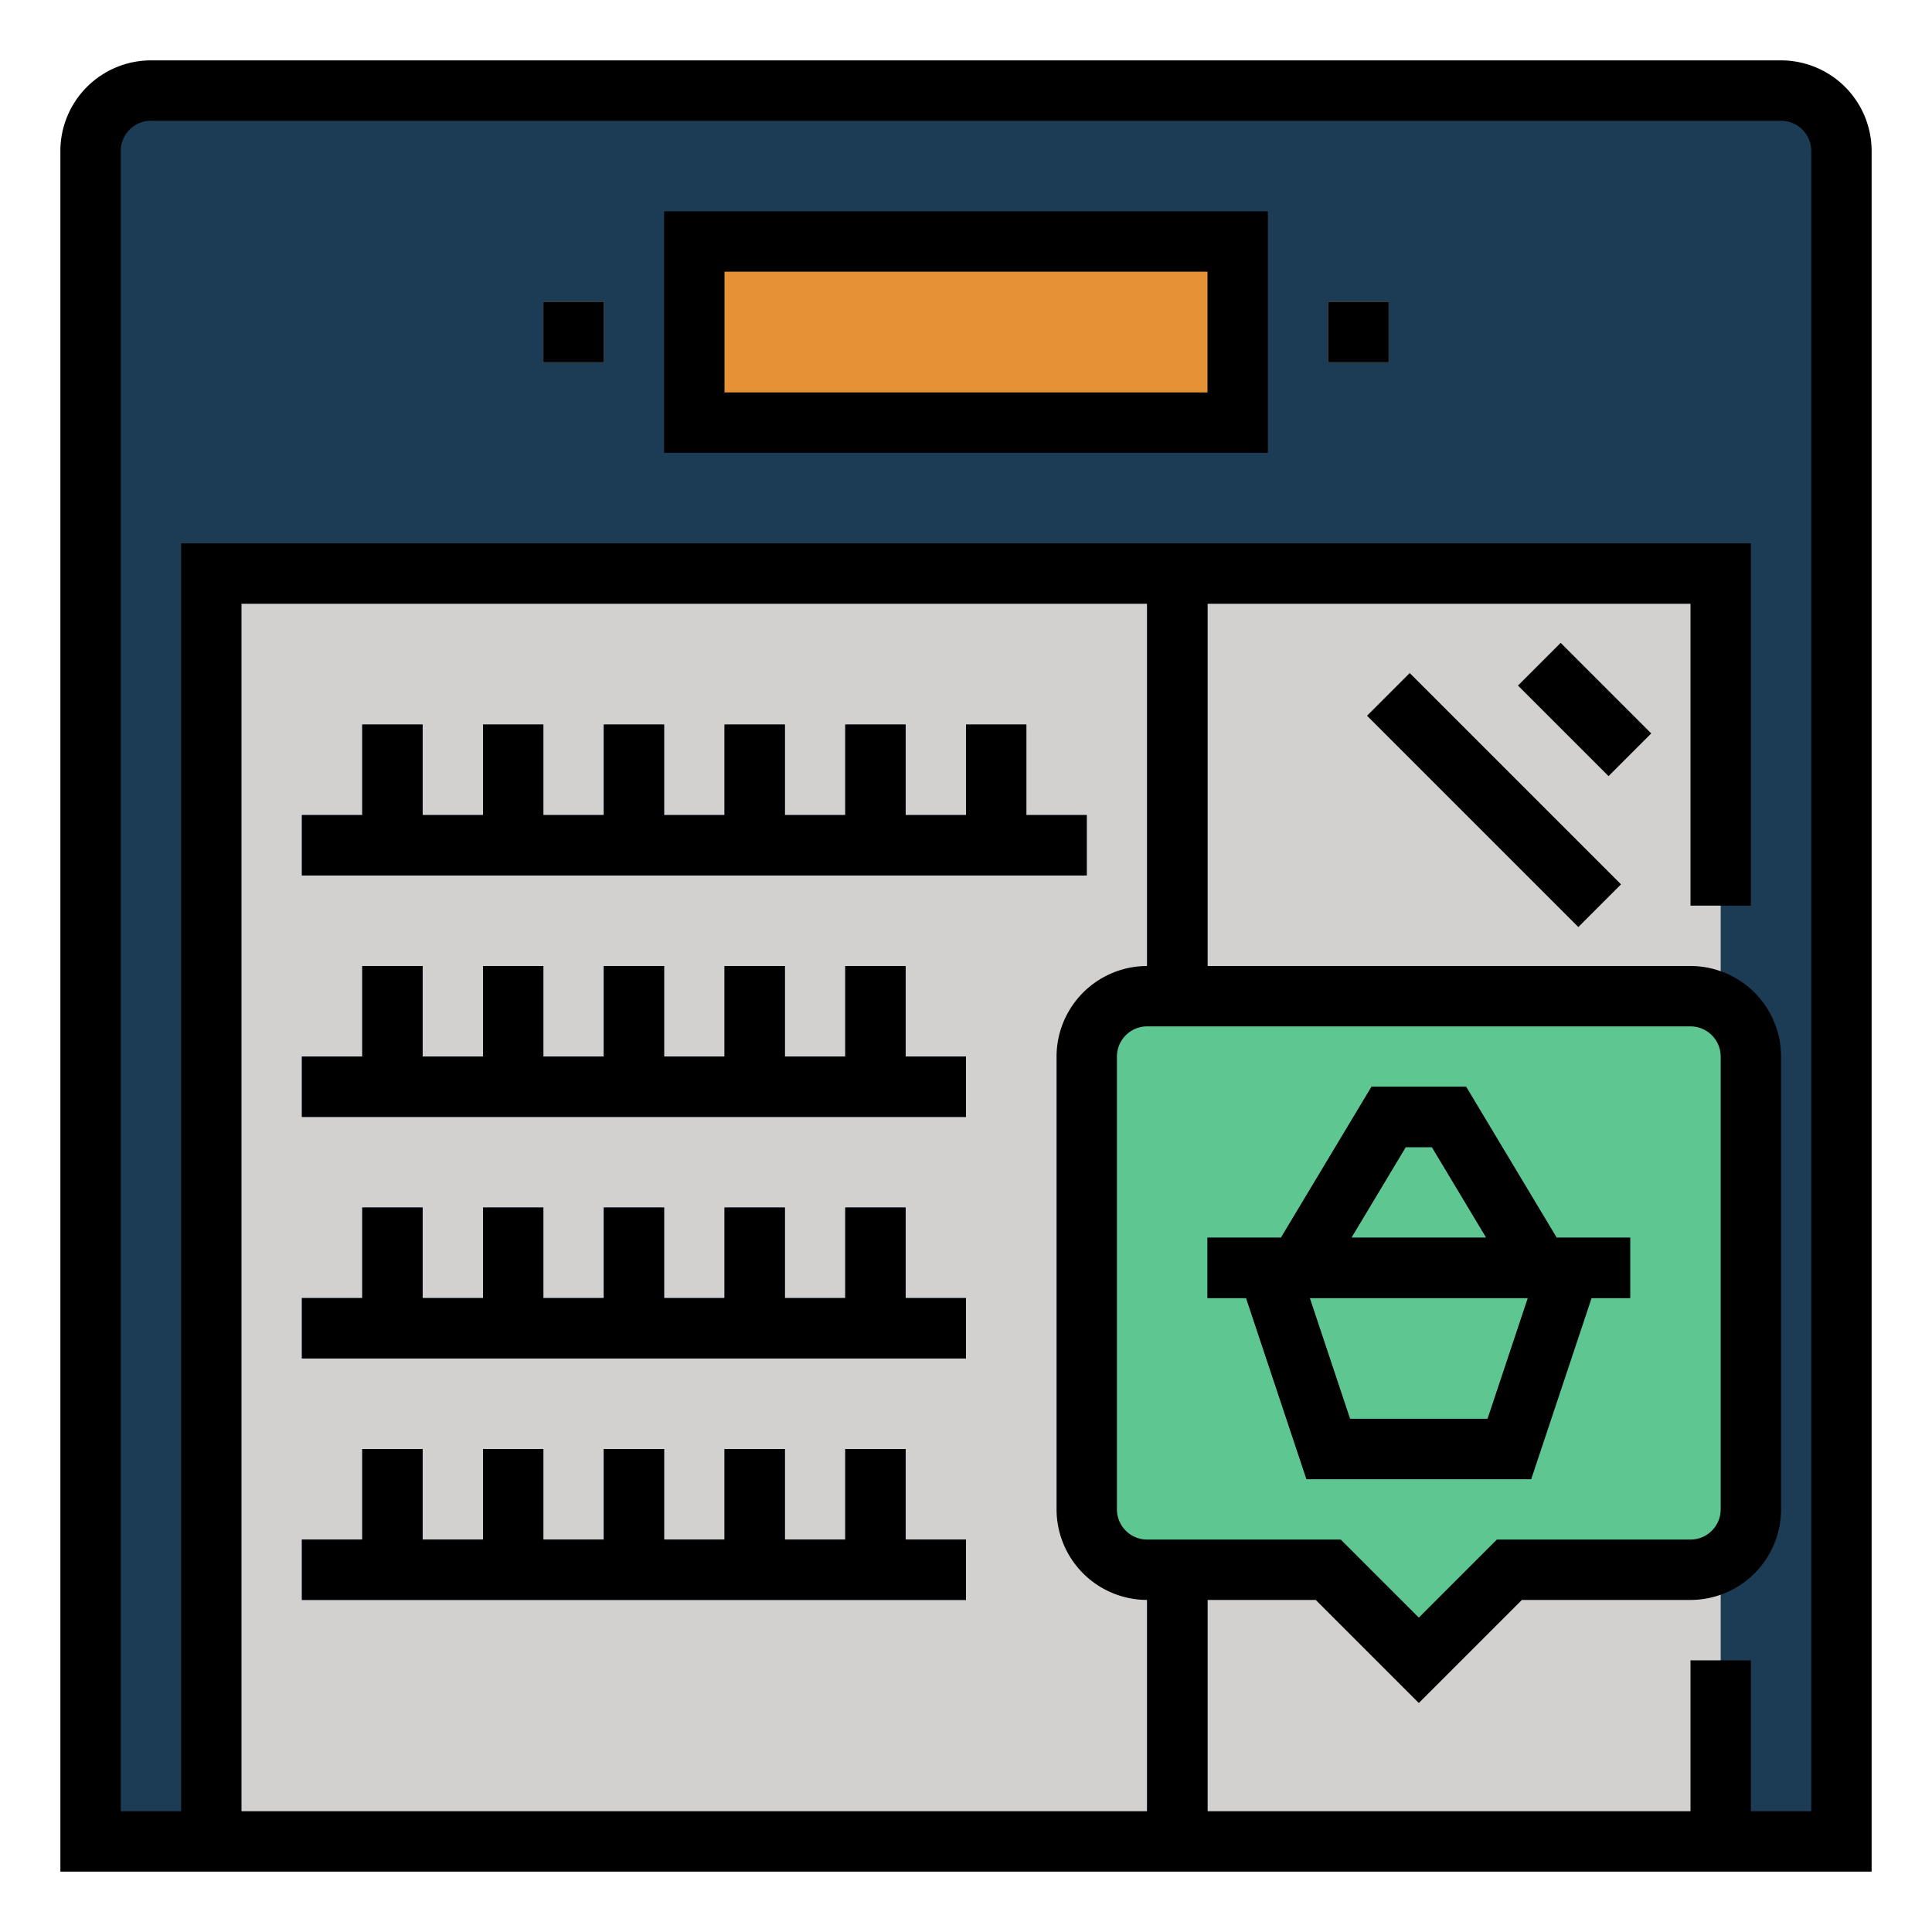
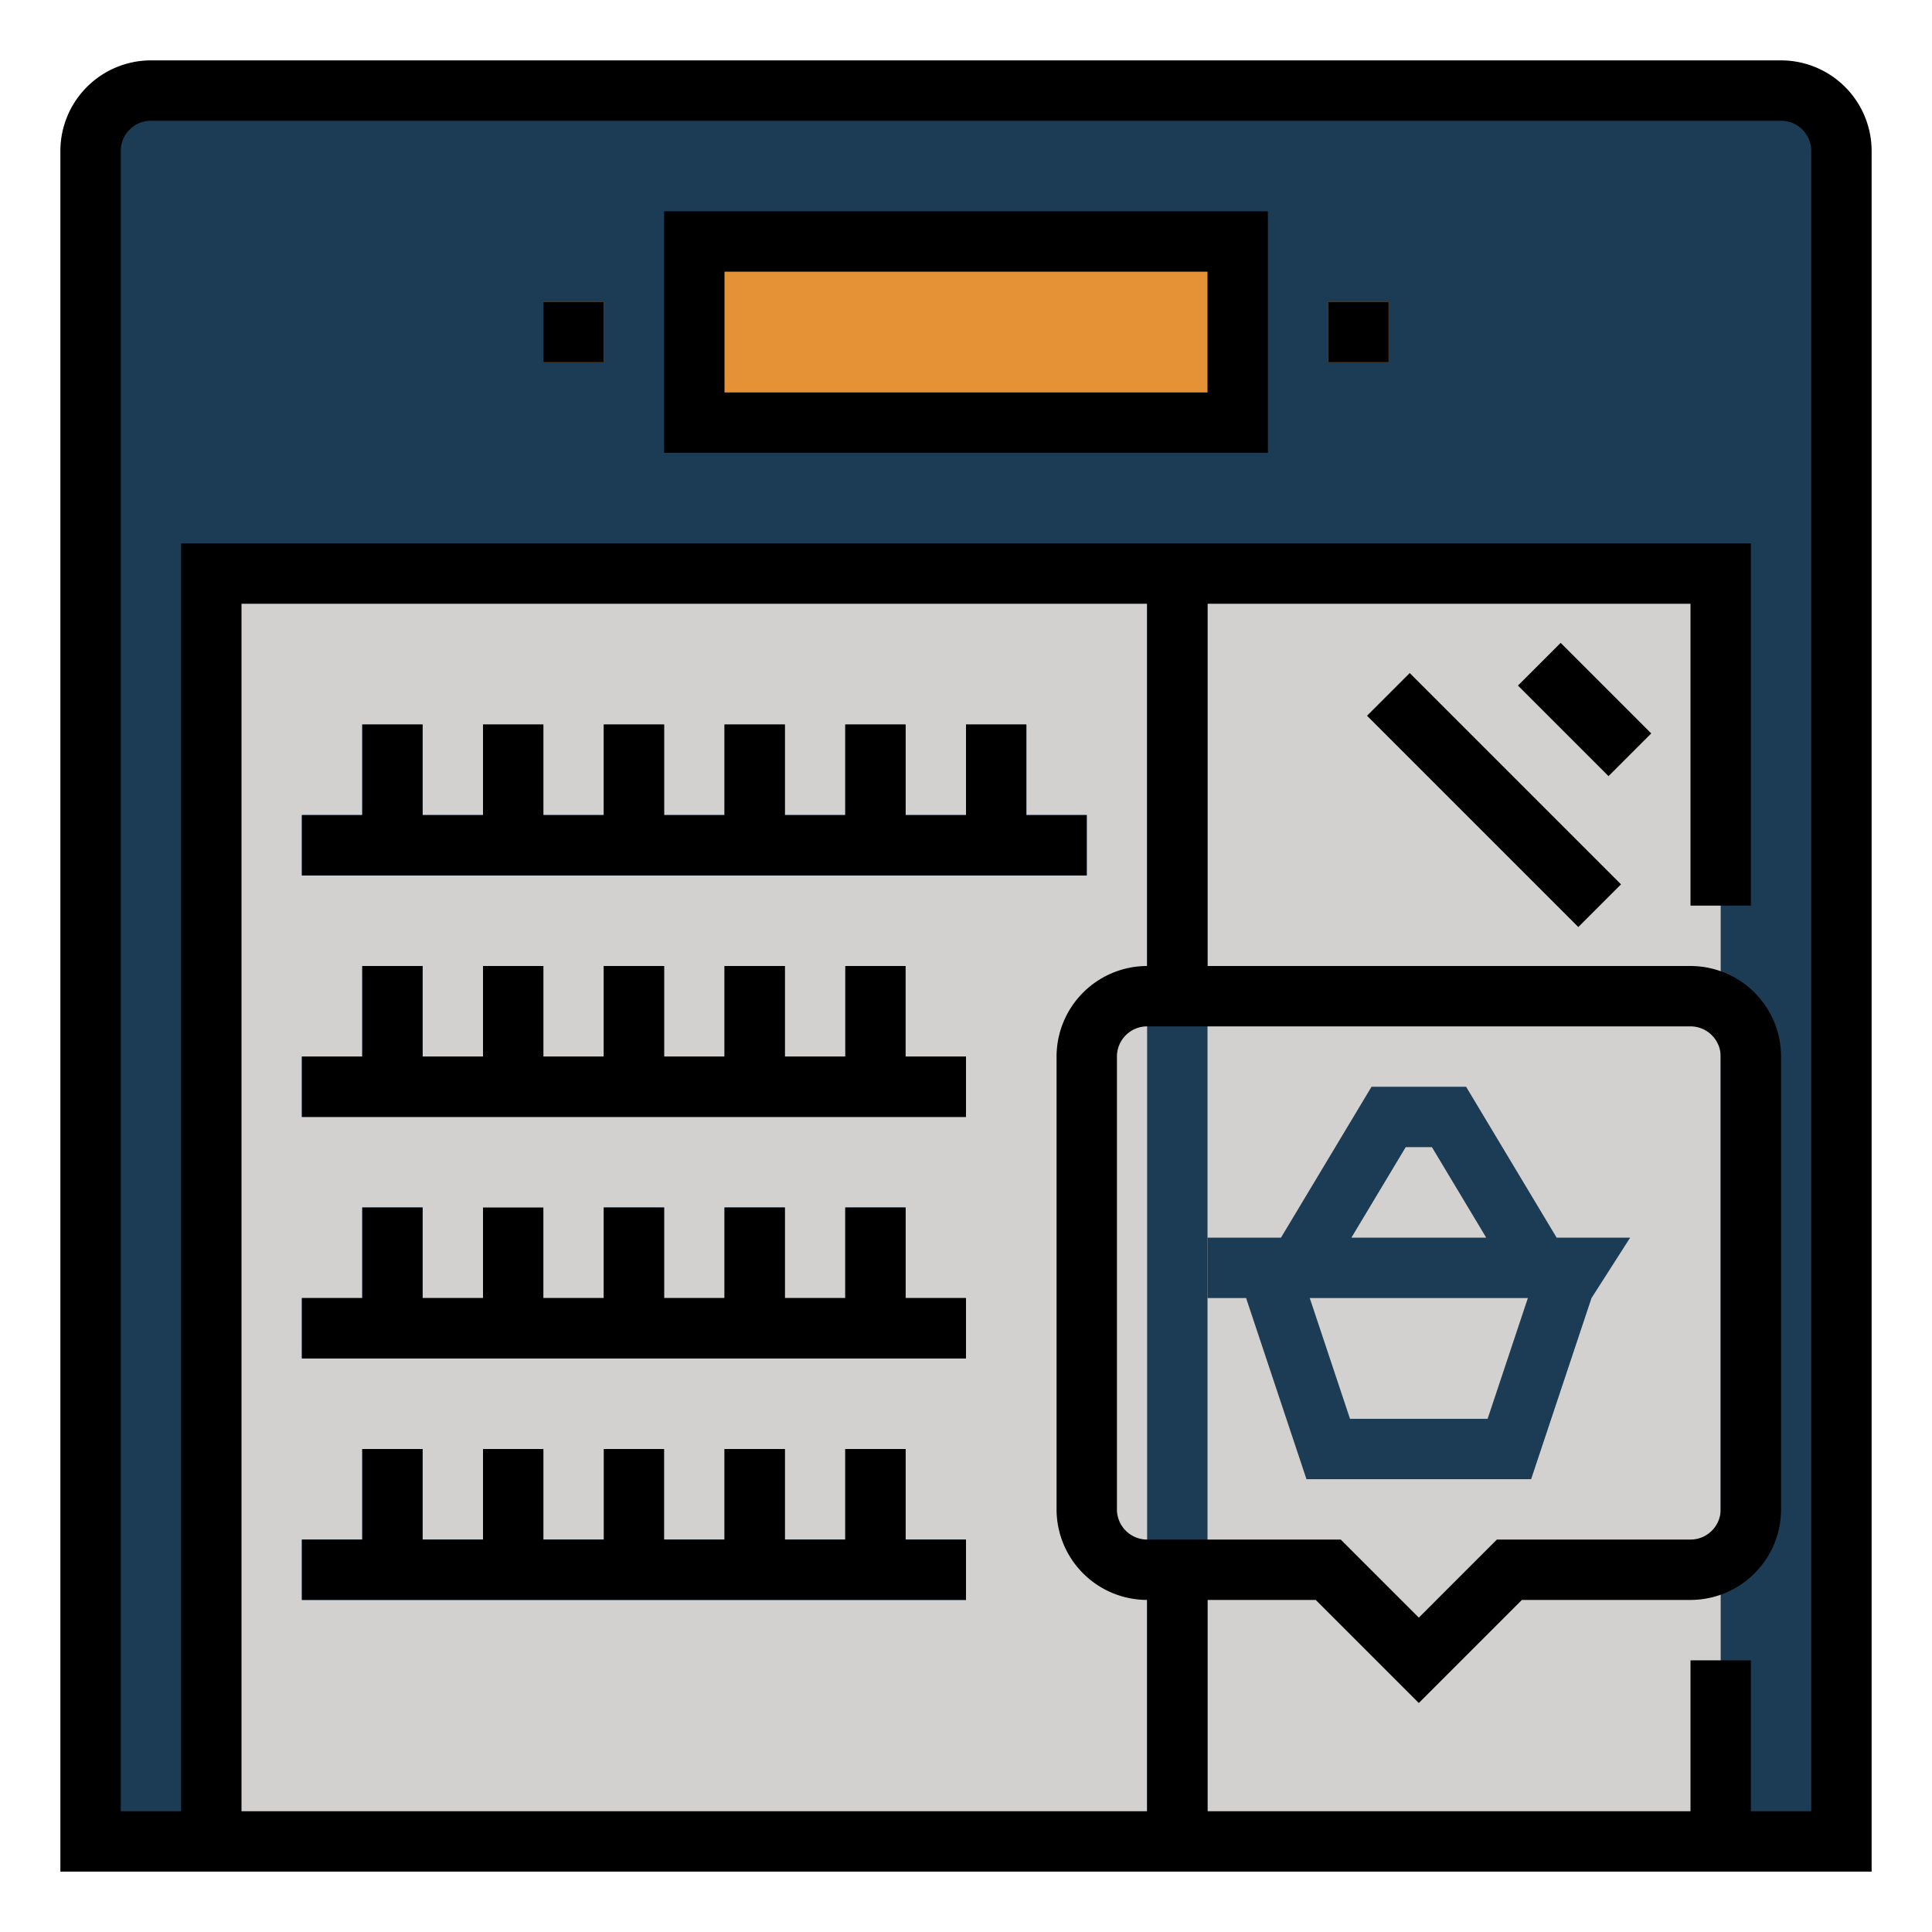
<svg xmlns="http://www.w3.org/2000/svg" width="1024" height="1024" viewBox="0 0 512 512">
  <g id="FILLED_OUTLINE" data-name="FILLED OUTLINE">
    <path d="m40 24h432a16 16 0 0 1 16 16v448a0 0 0 0 1 0 0h-464a0 0 0 0 1 0 0v-448a16 16 0 0 1 16-16z" fill="#1c3b54" />
    <path d="m56 152h400v336h-400z" fill="#d3d1cf" />
    <path d="m304 152h16v336h-16z" fill="#1c3b54" />
    <path d="m184 64h144v48h-144z" fill="#e59135" />
    <path d="m352 80h16v16h-16z" fill="#e59135" />
    <path d="m144 80h16v16h-16z" fill="#e59135" />
    <g fill="#2b6299">
      <path d="m80 216h208v16h-208z" />
      <path d="m96 192h16v32h-16z" />
      <path d="m128 192h16v32h-16z" />
      <path d="m160 192h16v32h-16z" />
      <path d="m192 192h16v32h-16z" />
      <path d="m224 192h16v32h-16z" />
      <path d="m256 192h16v32h-16z" />
      <path d="m80 280h176v16h-176z" />
      <path d="m96 256h16v32h-16z" />
      <path d="m128 256h16v32h-16z" />
      <path d="m160 256h16v32h-16z" />
      <path d="m192 256h16v32h-16z" />
-       <path d="m224 256h16v32h-16z" />
      <path d="m80 344h176v16h-176z" />
      <path d="m96 320h16v32h-16z" />
-       <path d="m128 320h16v32h-16z" />
      <path d="m160 320h16v32h-16z" />
      <path d="m192 320h16v32h-16z" />
      <path d="m224 320h16v32h-16z" />
      <path d="m80 408h176v16h-176z" />
      <path d="m96 384h16v32h-16z" />
      <path d="m128 384h16v32h-16z" />
-       <path d="m160 384h16v32h-16z" />
      <path d="m192 384h16v32h-16z" />
      <path d="m224 384h16v32h-16z" />
    </g>
    <path d="m411.999 171.029h16.001v33.941h-16.001z" fill="#c1c1c1" transform="matrix(.707 -.707 .707 .707 -9.921 352.049)" />
    <path d="m387.999 172.402h16.001v79.196h-16.001z" fill="#c1c1c1" transform="matrix(.707 -.707 .707 .707 -33.921 342.108)" />
-     <path d="m448 416h-48l-24 24-24-24h-48a16 16 0 0 1 -16-16v-120a16 16 0 0 1 16-16h144a16 16 0 0 1 16 16v120a16 16 0 0 1 -16 16z" fill="#5dc691" />
-     <path d="m432 328h-19.47l-24.001-40h-25.059l-24.001 40h-19.47v16h10.233l16.001 48h59.531l16.001-48h10.233zm-59.471-24h6.941l14.399 24h-35.74zm21.705 72h-36.469l-10.666-32h57.801z" fill="#1c3b54" />
+     <path d="m432 328h-19.47l-24.001-40h-25.059l-24.001 40h-19.47v16h10.233l16.001 48h59.531l16.001-48zm-59.471-24h6.941l14.399 24h-35.74zm21.705 72h-36.469l-10.666-32h57.801z" fill="#1c3b54" />
    <path d="m472 16h-432a24.027 24.027 0 0 0 -24 24v456h480v-456a24.027 24.027 0 0 0 -24-24zm-168 464h-240v-320h240v96a24.027 24.027 0 0 0 -24 24v120a24.027 24.027 0 0 0 24 24zm-8-80v-120a8.009 8.009 0 0 1 8-8h144a8.009 8.009 0 0 1 8 8v120a8.009 8.009 0 0 1 -8 8h-51.313l-20.687 20.687-20.687-20.687h-51.313a8.009 8.009 0 0 1 -8-8zm184 80h-16v-40h-16v40h-128v-56h28.687l27.313 27.313 27.313-27.313h44.687a24.027 24.027 0 0 0 24-24v-120a24.027 24.027 0 0 0 -24-24h-128v-96h128v80h16v-96h-416v336h-16v-440a8.009 8.009 0 0 1 8-8h432a8.009 8.009 0 0 1 8 8z" />
    <path d="m176 120h160v-64h-160zm16-48h128v32h-128z" />
    <path d="m352 80h16v16h-16z" />
    <path d="m144 80h16v16h-16z" />
    <path d="m288 216h-16v-24h-16v24h-16v-24h-16v24h-16v-24h-16v24h-16v-24h-16v24h-16v-24h-16v24h-16v-24h-16v24h-16v16h208z" />
    <path d="m240 256h-16v24h-16v-24h-16v24h-16v-24h-16v24h-16v-24h-16v24h-16v-24h-16v24h-16v16h176v-16h-16z" />
    <path d="m240 320h-16v24h-16v-24h-16v24h-16v-24h-16v24h-16v-24h-16v24h-16v-24h-16v24h-16v16h176v-16h-16z" />
    <path d="m240 384h-16v24h-16v-24h-16v24h-16v-24h-16v24h-16v-24h-16v24h-16v-24h-16v24h-16v16h176v-16h-16z" />
    <path d="m411.999 171.029h16.001v33.941h-16.001z" transform="matrix(.707 -.707 .707 .707 -9.921 352.049)" />
    <path d="m387.999 172.402h16.001v79.196h-16.001z" transform="matrix(.707 -.707 .707 .707 -33.921 342.108)" />
-     <path d="m421.767 344h10.233v-16h-19.47l-24.001-40h-25.059l-24.001 40h-19.47v16h10.233l16.001 48h59.531zm-49.237-40h6.941l14.399 24h-35.74zm21.705 72h-36.469l-10.666-32h57.801z" />
  </g>
</svg>